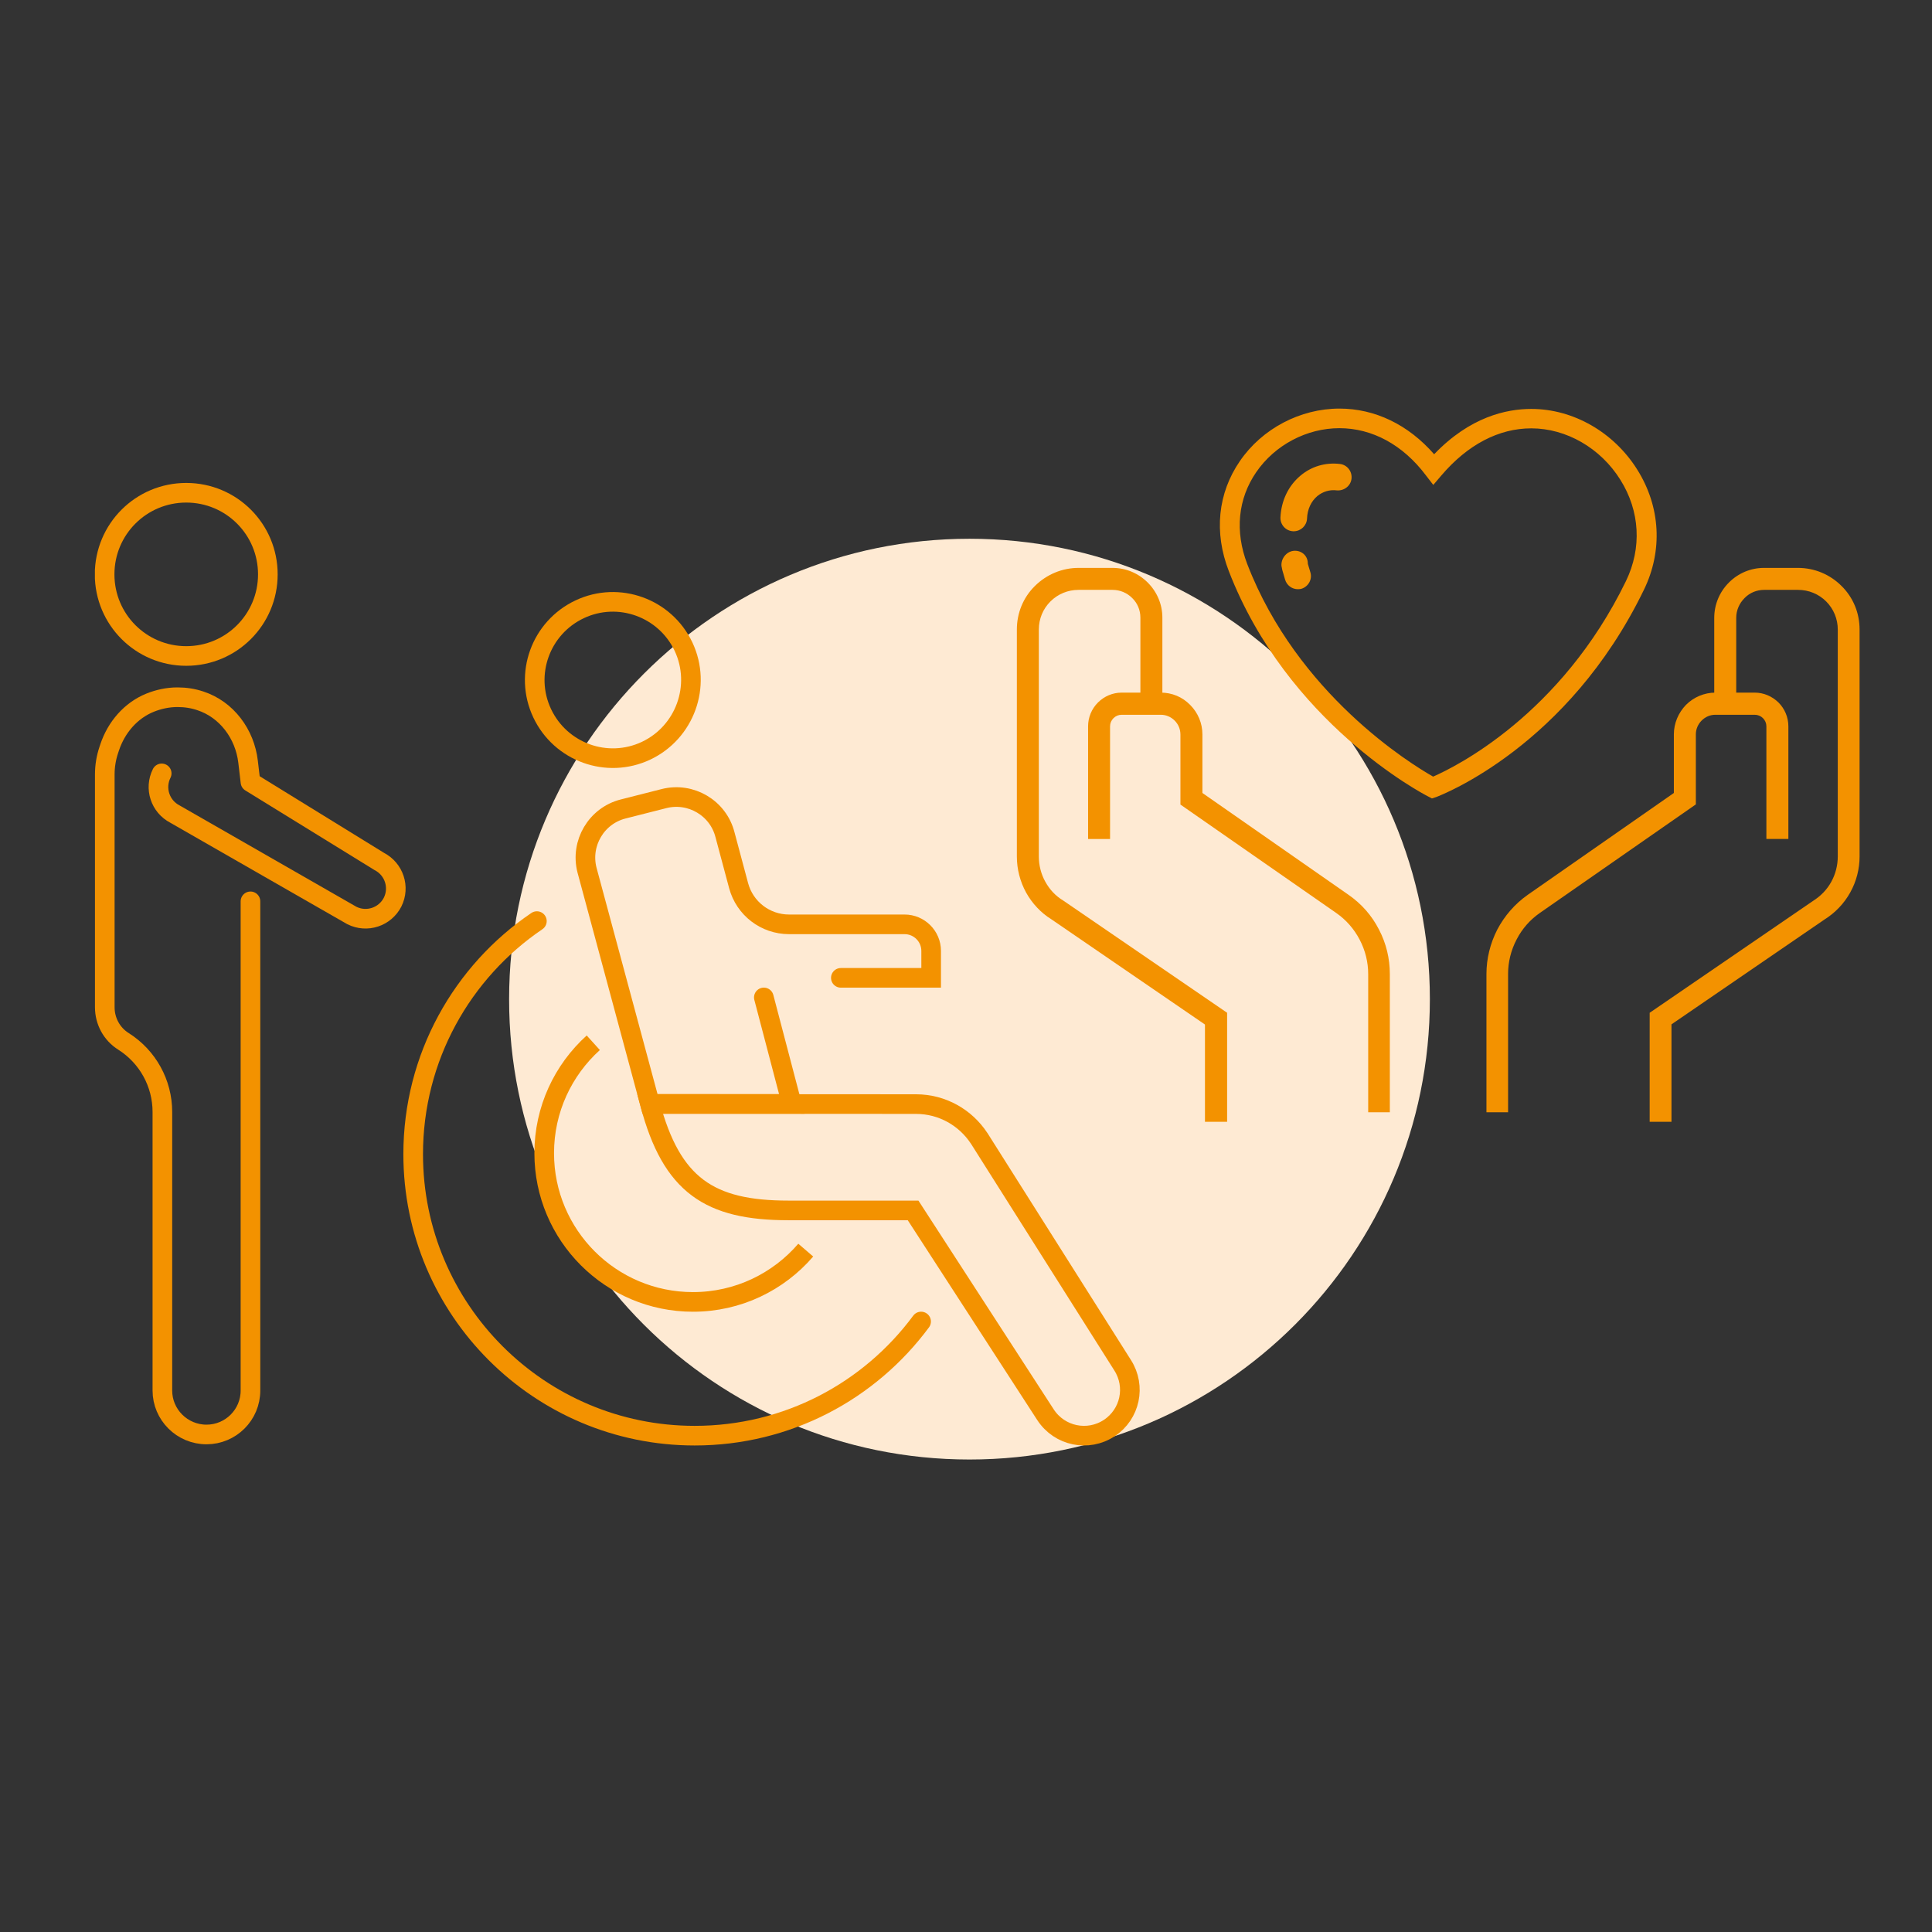
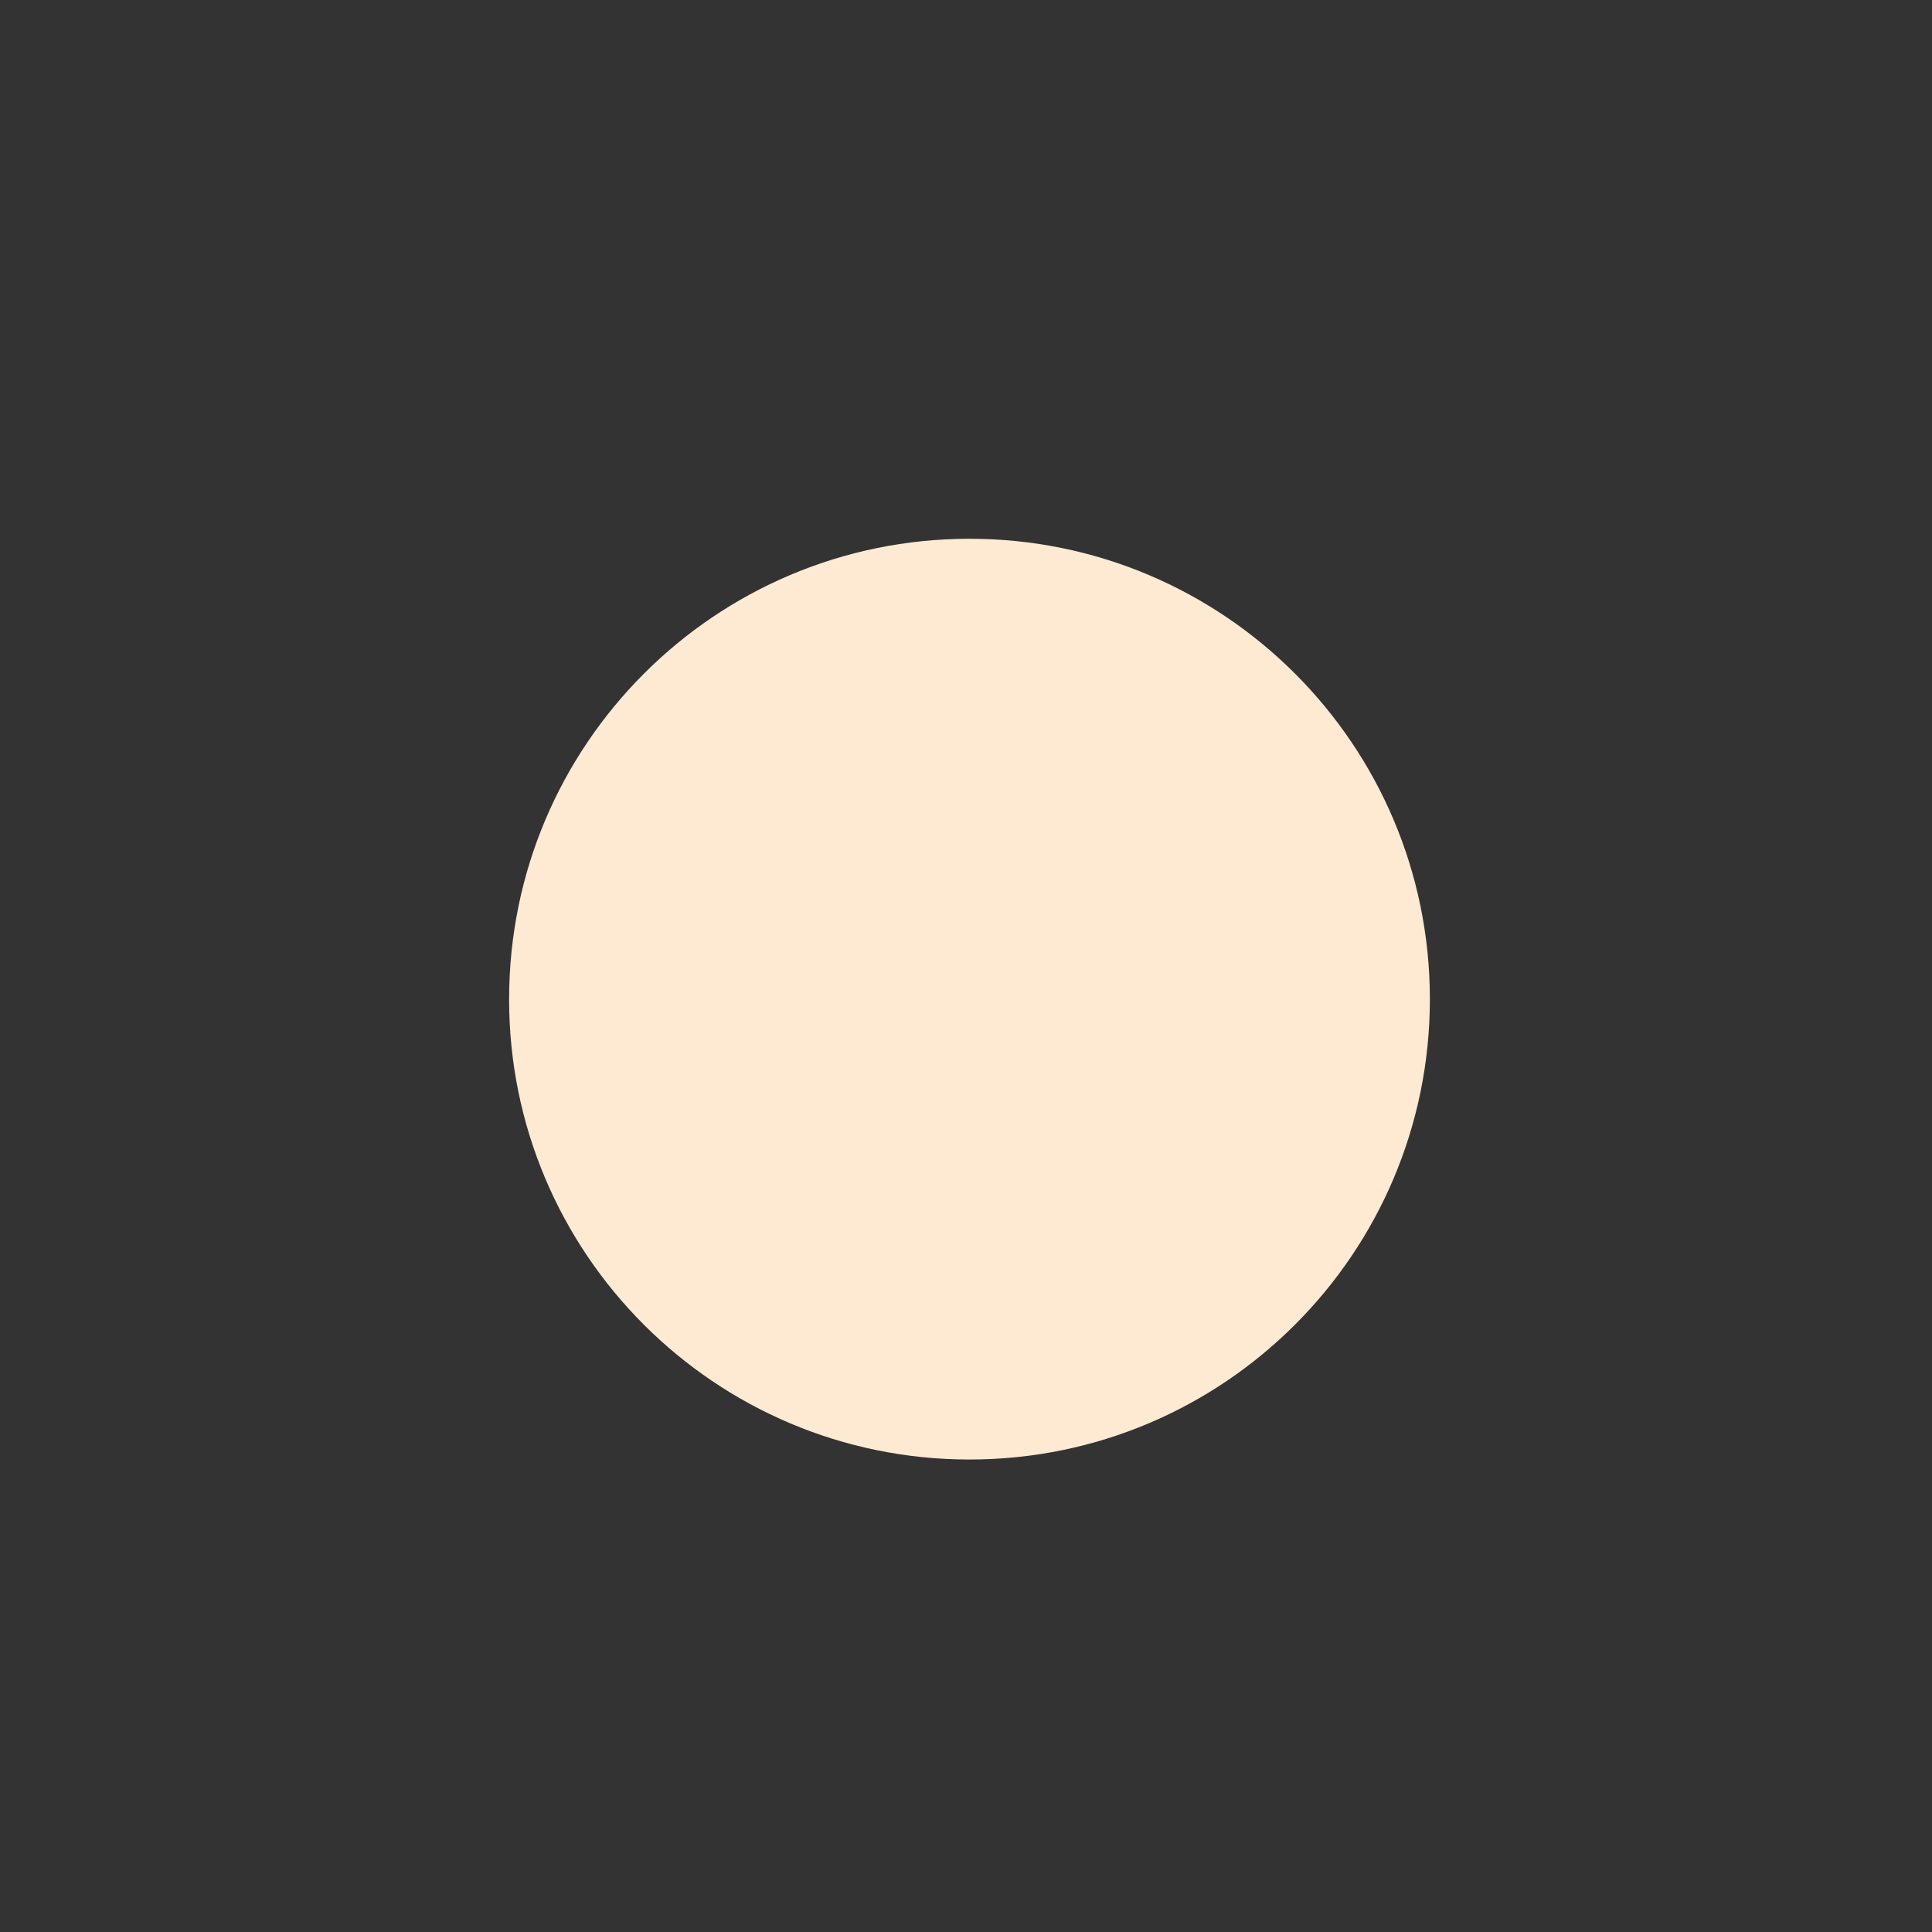
<svg xmlns="http://www.w3.org/2000/svg" xmlns:xlink="http://www.w3.org/1999/xlink" version="1.1" x="0px" y="0px" viewBox="0 0 113.39 113.39" style="enable-background:new 0 0 113.39 113.39;" xml:space="preserve">
  <rect x="0" y="0" width="113.39" height="113.39" fill="#333333" stroke="none" />
  <style type="text/css">
	.st0{fill:#FEEAD3;}
	.st1{clip-path:url(#SVGID_2_);fill:#F39200;}
	.st2{clip-path:url(#SVGID_2_);fill:none;stroke:#F39200;stroke-width:1.152;stroke-miterlimit:10;}
	.st3{clip-path:url(#SVGID_2_);fill:none;stroke:#F39200;stroke-width:1.152;stroke-linecap:round;stroke-miterlimit:10;}
</style>
  <g id="Ebene_8">
    <path class="st0" d="M56.9,85.66c14.92,0,27.02-12.1,27.02-27.02c0-14.92-12.1-27.02-27.02-27.02s-27.02,12.1-27.02,27.02   C29.87,73.56,41.97,85.66,56.9,85.66" />
  </g>
  <g id="Ebene_11">
    <g>
      <defs>
-         <rect id="SVGID_1_" x="5.57" y="23.98" width="103.58" height="61.71" />
-       </defs>
+         </defs>
      <clipPath id="SVGID_2_">
        <use xlink:href="#SVGID_1_" style="overflow:visible;" />
      </clipPath>
-       <path class="st1" d="M81.59,65.28H80.3v-8.11c0-0.7-0.17-1.39-0.5-2.02c-0.33-0.63-0.79-1.16-1.38-1.57l-9.14-6.36v-4.11    c0-0.31-0.12-0.6-0.34-0.82c-0.22-0.22-0.51-0.34-0.81-0.34h-2.3c-0.18,0-0.35,0.07-0.48,0.2c-0.13,0.13-0.2,0.3-0.2,0.48v6.61    h-1.29v-6.61c0-0.53,0.21-1.03,0.58-1.4c0.37-0.37,0.87-0.58,1.39-0.58h2.3c0.65,0,1.26,0.25,1.72,0.72    c0.46,0.46,0.72,1.08,0.72,1.73v3.44l8.58,5.98c0.76,0.53,1.36,1.21,1.78,2.03c0.43,0.82,0.64,1.71,0.64,2.62V65.28z" />
      <path class="st1" d="M72.01,65.84h-1.29v-5.71l-9.02-6.18c-0.6-0.37-1.12-0.92-1.48-1.57c-0.35-0.64-0.54-1.37-0.54-2.11V36.95    c0-0.97,0.37-1.88,1.06-2.56c0.69-0.68,1.6-1.06,2.56-1.06h1.99c0.79,0,1.52,0.31,2.07,0.86c0.55,0.55,0.86,1.28,0.86,2.06v5.06    h-1.29v-5.06c0-0.44-0.17-0.85-0.48-1.15c-0.31-0.31-0.72-0.48-1.15-0.48H63.3c-0.62,0-1.21,0.24-1.65,0.68    c-0.44,0.44-0.68,1.02-0.68,1.65v13.32c0,0.52,0.13,1.03,0.38,1.48c0.26,0.47,0.61,0.84,1.06,1.11l9.61,6.58V65.84z" />
-       <path class="st1" d="M88.53,65.28h-1.29v-8.11c0-0.91,0.22-1.8,0.64-2.62c0.43-0.81,1.03-1.5,1.78-2.03l8.58-5.98v-3.44    c0-0.65,0.26-1.26,0.71-1.73c0.46-0.46,1.08-0.72,1.73-0.72h2.3c0.53,0,1.02,0.21,1.4,0.58c0.37,0.37,0.58,0.87,0.58,1.4v6.61    h-1.29v-6.61c0-0.18-0.07-0.35-0.2-0.48c-0.13-0.13-0.3-0.2-0.49-0.2h-2.3c-0.31,0-0.59,0.12-0.81,0.34    c-0.22,0.22-0.34,0.51-0.34,0.81v4.11l-9.14,6.36c-0.59,0.41-1.05,0.93-1.38,1.57c-0.33,0.63-0.5,1.32-0.5,2.02V65.28z" />
      <path class="st1" d="M98.11,65.84h-1.29v-6.4l9.58-6.56c0.46-0.29,0.83-0.67,1.08-1.13c0.25-0.45,0.38-0.97,0.38-1.49V36.95    c0-0.62-0.24-1.21-0.68-1.65c-0.44-0.44-1.03-0.68-1.65-0.68h-1.99c-0.44,0-0.85,0.17-1.15,0.48c-0.31,0.31-0.49,0.72-0.49,1.16    v5.06h-1.29v-5.06c0-0.78,0.31-1.52,0.86-2.07c0.55-0.55,1.28-0.86,2.06-0.86h1.99c0.97,0,1.88,0.38,2.56,1.06    c0.69,0.68,1.06,1.59,1.06,2.56v13.32c0,0.73-0.19,1.47-0.55,2.11c-0.36,0.65-0.88,1.19-1.5,1.58l-8.99,6.16V65.84z" />
-       <path class="st1" d="M78.61,25.13c-1.92,0-3.79,0.99-4.88,2.58c-1.08,1.57-1.26,3.48-0.53,5.39c2.95,7.65,9.59,11.73,10.91,12.48    c1.29-0.56,7.5-3.62,11.32-11.48c0.94-1.94,0.82-4.11-0.33-5.94c-1.16-1.86-3.17-3.02-5.23-3.02c-1.91,0-3.74,0.96-5.28,2.77    l-0.47,0.55l-0.44-0.57C82.34,26.11,80.54,25.13,78.61,25.13 M84.04,46.86l-0.23-0.12c-0.34-0.17-8.26-4.34-11.69-13.22    c-0.88-2.27-0.65-4.57,0.65-6.46c1.3-1.9,3.54-3.08,5.84-3.08c2.09,0,4.04,0.94,5.56,2.68c2.1-2.19,4.23-2.66,5.7-2.66    c2.46,0,4.84,1.36,6.22,3.56c1.37,2.18,1.51,4.76,0.39,7.06c-4.46,9.2-11.88,12.04-12.19,12.16L84.04,46.86z" />
      <path class="st1" d="M75.95,31.18c-0.02,0-0.04,0-0.06,0c-0.43-0.02-0.76-0.39-0.74-0.82c0.05-0.99,0.47-1.85,1.17-2.44    c0.65-0.55,1.47-0.79,2.32-0.69c0.43,0.05,0.73,0.44,0.68,0.87c-0.05,0.43-0.45,0.72-0.87,0.68c-0.41-0.05-0.81,0.07-1.13,0.33    c-0.37,0.31-0.59,0.78-0.61,1.33C76.69,30.85,76.35,31.17,75.95,31.18" />
      <path class="st1" d="M76.19,34.58c-0.35,0.01-0.67-0.22-0.77-0.57l-0.16-0.55c-0.01-0.06-0.04-0.19-0.05-0.25    c-0.03-0.42,0.28-0.83,0.7-0.88c0.41-0.05,0.79,0.22,0.84,0.64c0,0.01,0.01,0.11,0.01,0.13l0.15,0.5    c0.12,0.41-0.13,0.84-0.54,0.96C76.32,34.57,76.26,34.58,76.19,34.58" />
      <path class="st2" d="M54.03,68.31 M40.12,37.96c-1.08-2.29-3.81-3.28-6.1-2.2c-2.29,1.08-3.28,3.81-2.2,6.1    c1.08,2.29,3.81,3.28,6.1,2.2C40.2,42.98,41.19,40.25,40.12,37.96z" />
      <path class="st3" d="M54.06,77.56c-3.01,4.07-7.84,6.7-13.29,6.7c-9.12,0-16.52-7.4-16.52-16.52c0-5.69,2.88-10.71,7.26-13.68" />
      <path class="st2" d="M65.11,83.81c1.22-0.81,1.57-2.44,0.78-3.68l-8.39-13.27l-0.04-0.06c-0.79-1.2-2.15-2-3.7-2l-15.61-0.01    c1.27,4.78,3.49,6.25,8.12,6.25l7.32,0l7.77,11.99C62.18,84.29,63.86,84.64,65.11,83.81z" />
      <path class="st3" d="M44.83,58.54l1.64,6.25h-8.32l-3.7-13.73c-0.4-1.57,0.55-3.18,2.12-3.58l2.4-0.61    c1.57-0.4,3.18,0.55,3.58,2.12l0.8,2.99c0.36,1.34,1.57,2.27,2.96,2.27h6.78c0.86,0,1.56,0.7,1.56,1.56v1.58h-5.3" />
-       <path class="st2" d="M34.82,61.2c-1.77,1.6-2.88,3.91-2.88,6.48c0,4.82,3.91,8.73,8.73,8.73c2.65,0,5.02-1.18,6.62-3.04" />
      <path class="st3" d="M6.14,33.71c0,2.65,2.14,4.79,4.79,4.79s4.79-2.14,4.79-4.79c0-2.65-2.14-4.79-4.79-4.79    S6.14,31.06,6.14,33.71z M9.49,45.39L9.49,45.39c-0.44,0.88-0.09,1.94,0.78,2.39l10.38,5.95c0.88,0.44,1.94,0.09,2.39-0.78    c0.44-0.88,0.09-1.94-0.78-2.39L14.7,45.9 M14.7,52.9v28.71c0,1.43-1.16,2.58-2.58,2.58c-1.43,0-2.59-1.16-2.59-2.58V65.26    c0-1.68-0.86-3.24-2.28-4.14c-0.69-0.43-1.1-1.19-1.1-2V45.45c0-0.49,0.08-0.97,0.23-1.42l0.06-0.18    c0.39-1.16,1.23-2.15,2.37-2.61c0.5-0.2,1.04-0.32,1.61-0.32c0.47,0,0.91,0.07,1.33,0.21c1.56,0.51,2.62,1.95,2.81,3.58l0.14,1.19    " />
    </g>
  </g>
</svg>